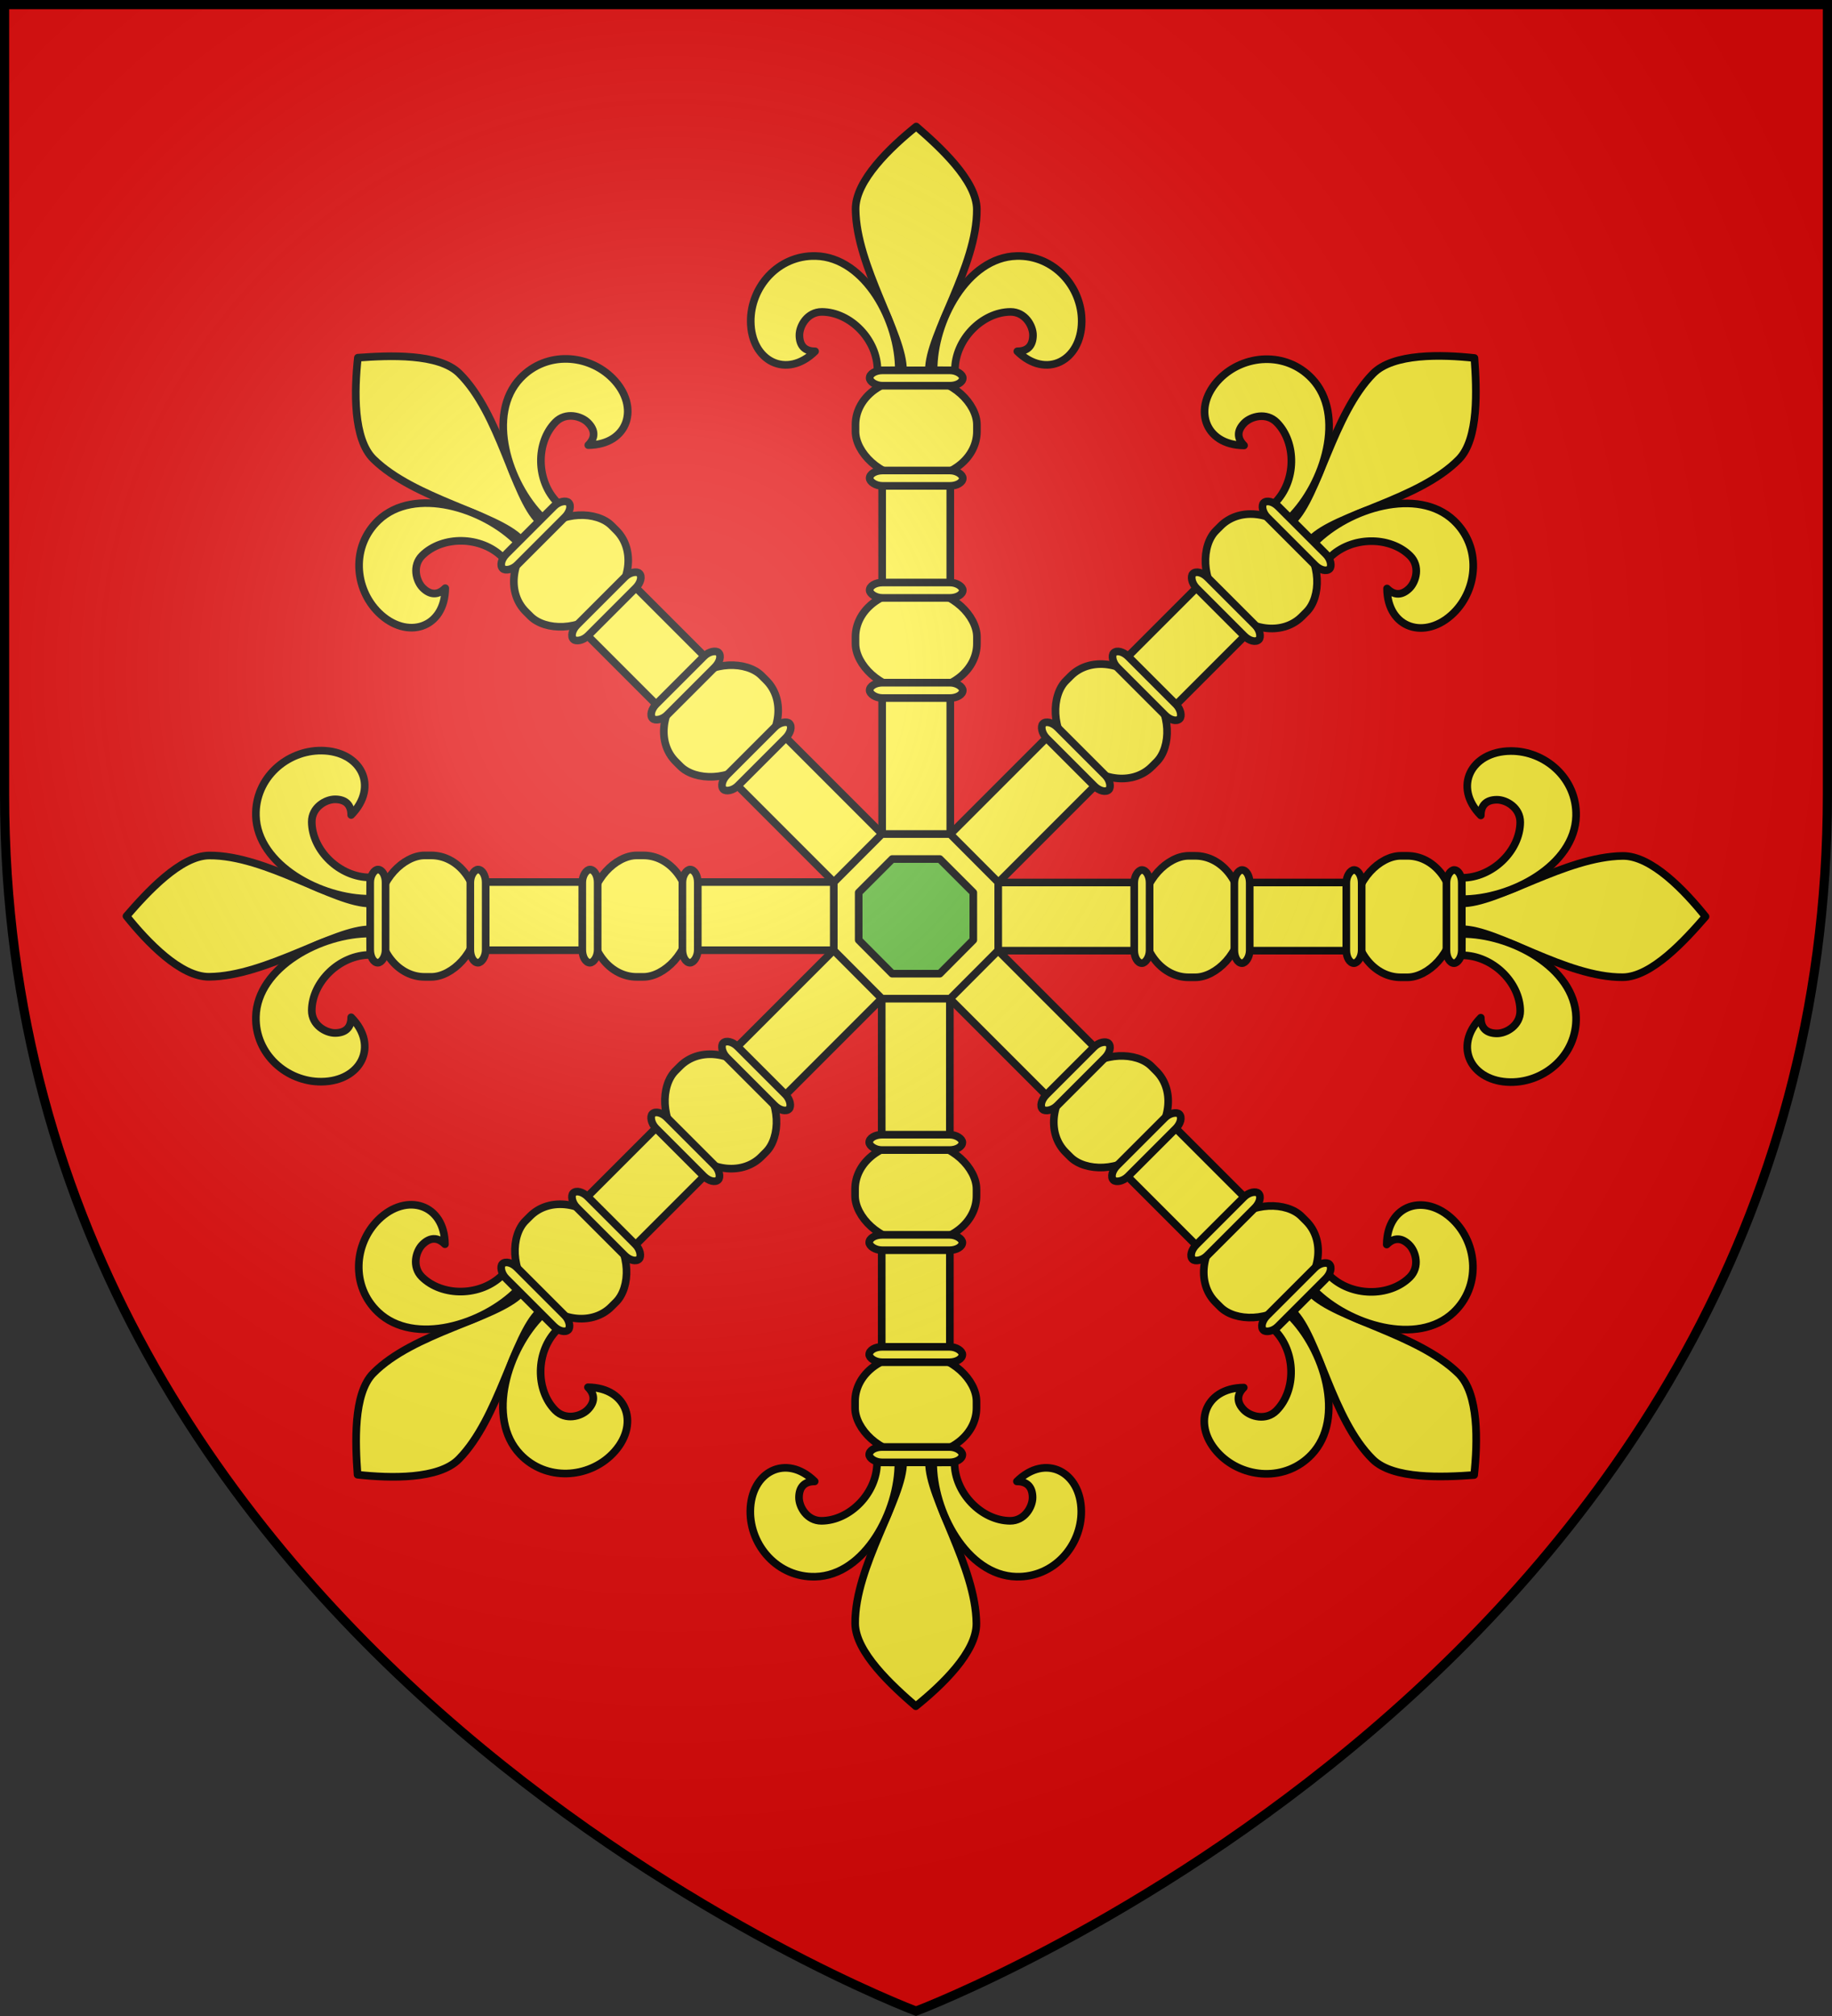
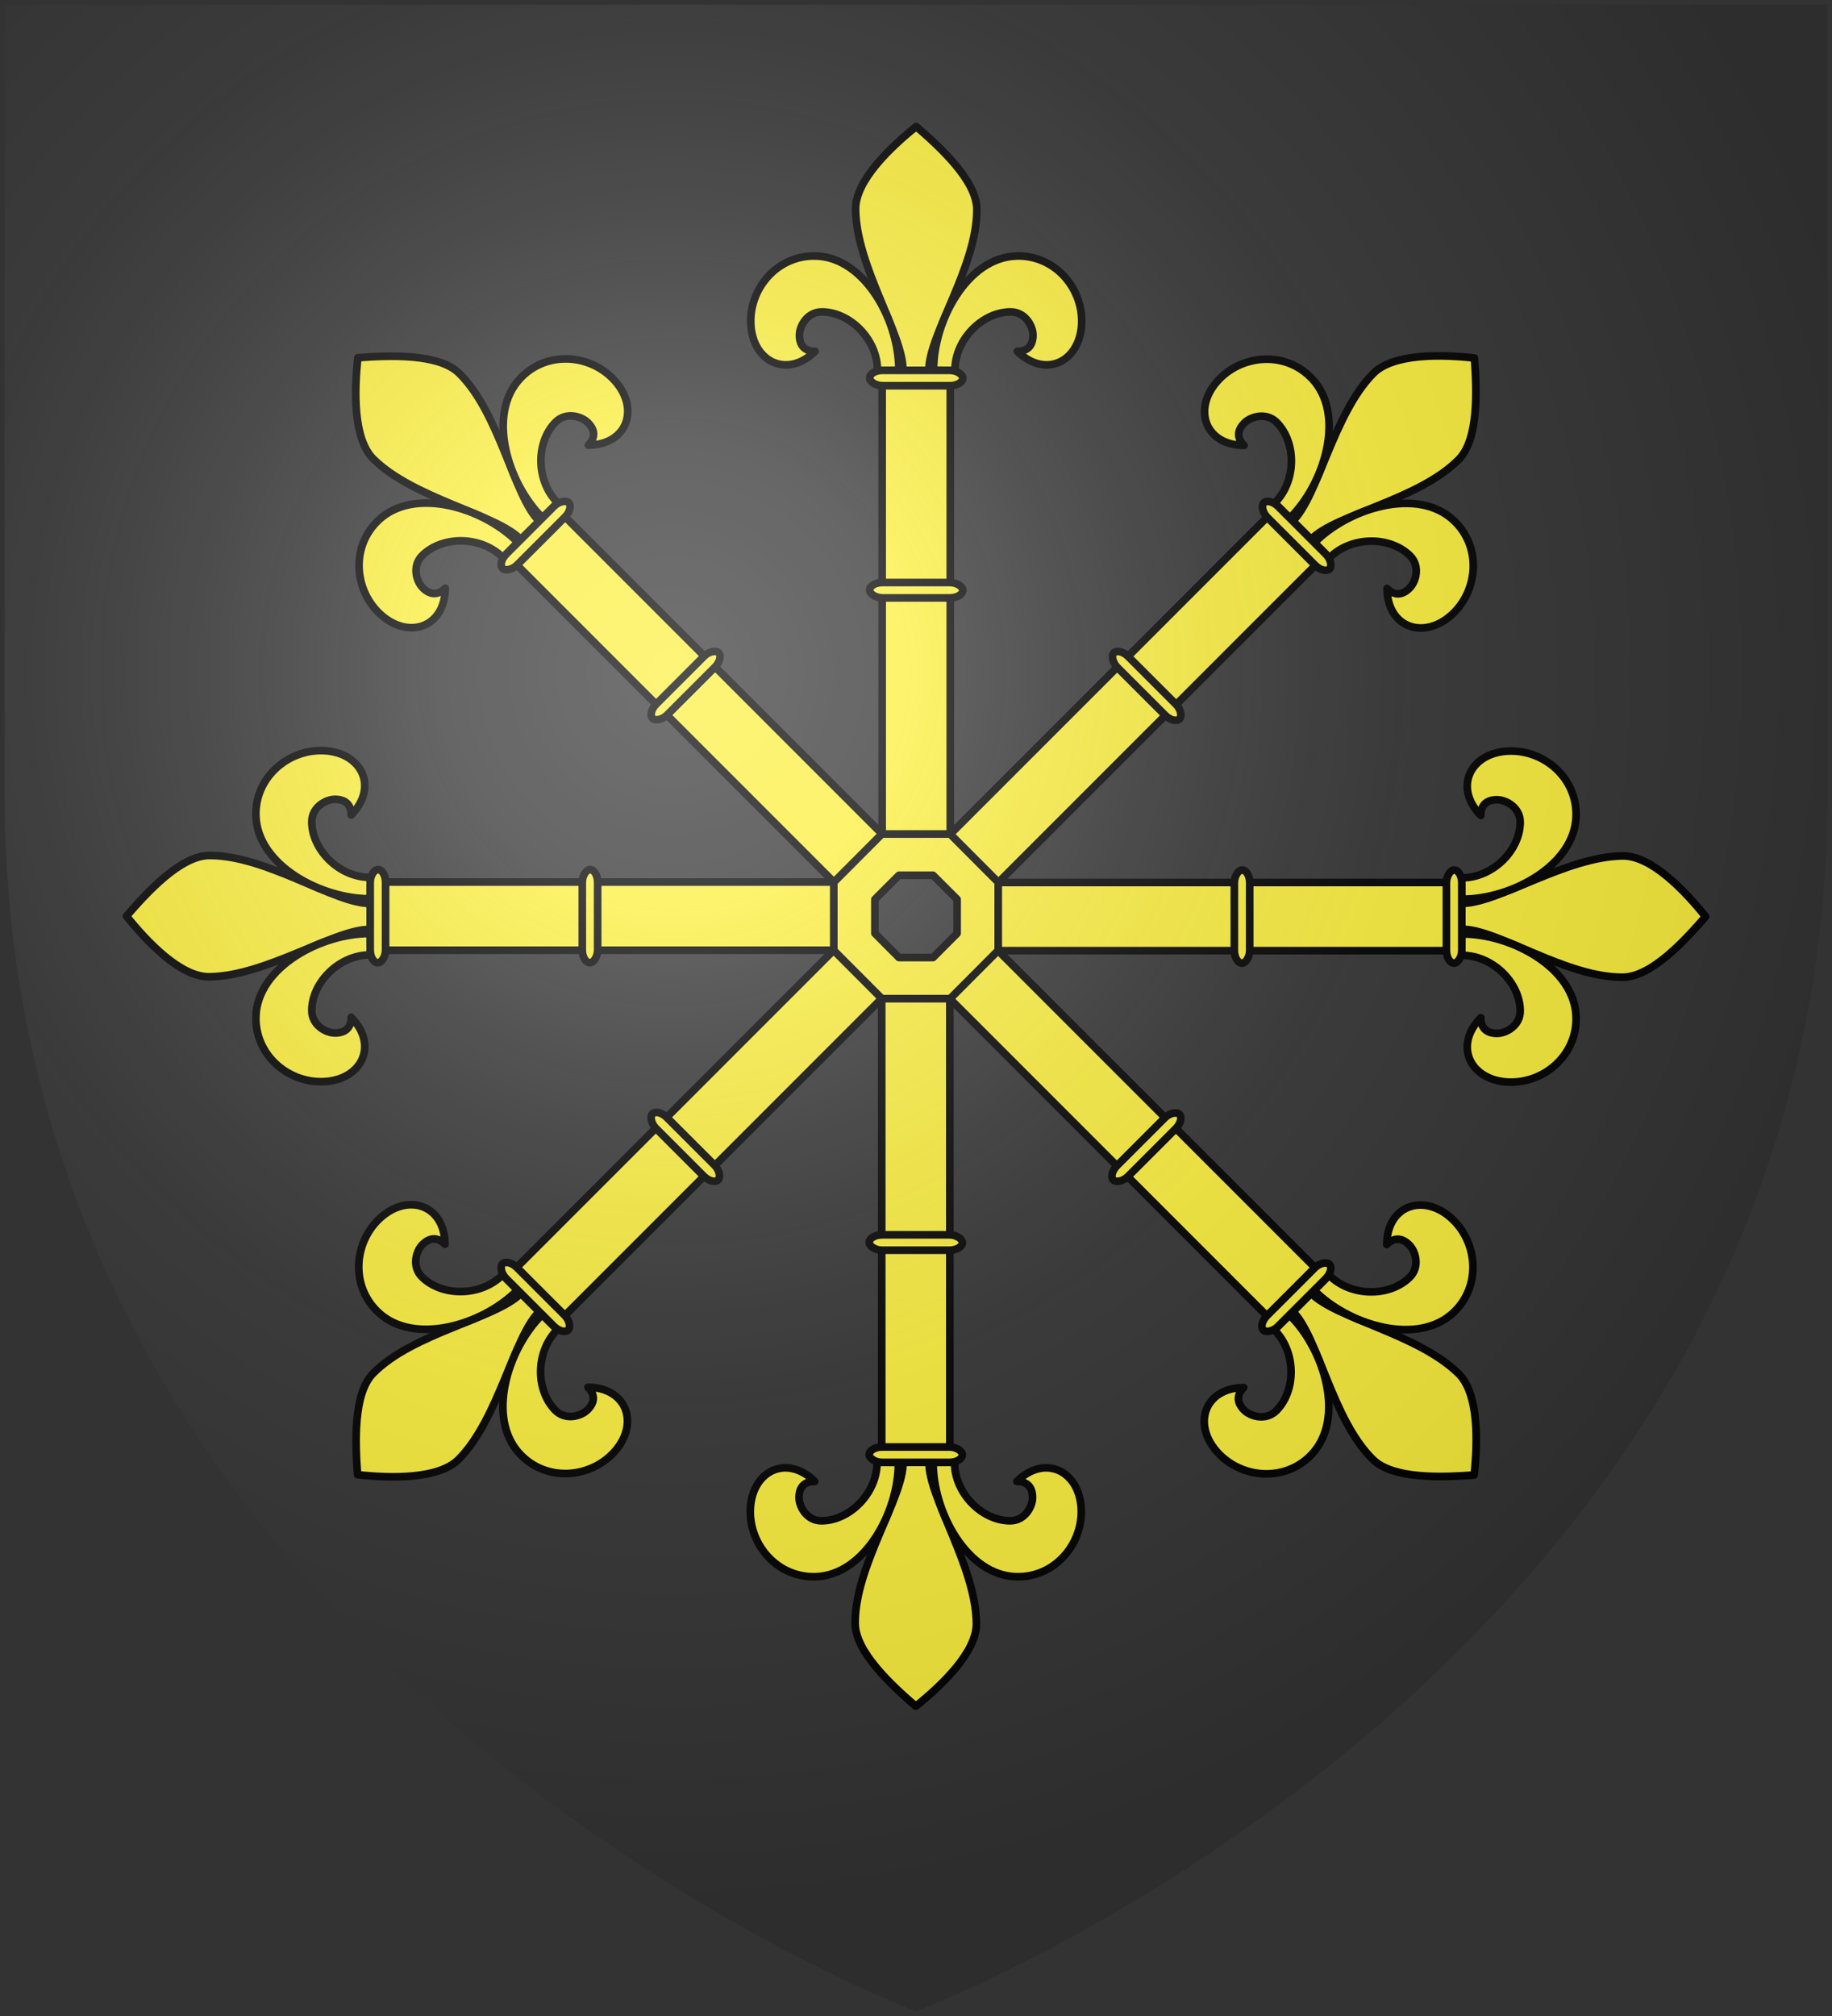
<svg xmlns="http://www.w3.org/2000/svg" xmlns:xlink="http://www.w3.org/1999/xlink" width="600" height="660" viewBox="-300 -300 600 660">
  <rect x="-300" y="-300" width="600" height="660" fill="#333333" stroke="none" />
  <radialGradient id="d" cx="-80" cy="-80" r="405" gradientUnits="userSpaceOnUse">
    <stop offset="0" stop-color="#fff" stop-opacity=".31" />
    <stop offset=".19" stop-color="#fff" stop-opacity=".25" />
    <stop offset=".6" stop-color="#6b6b6b" stop-opacity=".125" />
    <stop offset="1" stop-opacity=".125" />
  </radialGradient>
-   <path fill="#e20909" d="M-298.5-298.5h597v258.543C298.5 246.291 0 358.5 0 358.5S-298.5 246.291-298.5-39.957z" />
  <g stroke="#000" stroke-linecap="round" stroke-linejoin="round" stroke-width="2.496" transform="matrix(1.001 0 0 1.001 0 0)">
    <g id="b" fill="#fcef3c" stroke="#000" stroke-linecap="round" stroke-linejoin="round" stroke-width="1.943" transform="matrix(1.285 0 0 1.285 -385.43 -527.462)">
      <path d="M300 209.446c-6.563 5.273-15.506 13.764-15.435 21.063.143 14.55 12.183 31.91 12.068 40.997h6.588c-.078-9.069 12.324-26.447 12.213-40.997-.056-7.312-9.402-15.85-15.434-21.063" style="fill:#fcef3c;fill-rule:evenodd;stroke:#000;stroke-width:1.943;stroke-linecap:round;stroke-linejoin:round" />
      <path d="M274.415 242.407c-9.593-.25-16.633 7.923-16.55 16.7.095 10.03 9.104 14.723 16.392 7.557-2.7.003-3.975-1.52-3.992-4.082-.016-2.41 2.034-5.967 5.725-5.95 7.232.033 14.173 7.07 14.15 14.875l5.425-.025c.099-12.36-8.496-28.747-21.15-29.075m51.17 0c9.592-.25 16.632 7.923 16.55 16.7-.096 10.03-9.104 14.723-16.392 7.557 2.699.003 3.975-1.52 3.991-4.082.016-2.41-2.034-5.967-5.725-5.95-7.232.033-14.173 7.07-14.15 14.875l-5.425-.025c-.099-12.36 8.496-28.747 21.15-29.075" style="fill:#fcef3c;fill-rule:evenodd;stroke:#000;stroke-width:1.943;stroke-linecap:round;stroke-linejoin:round" />
      <path d="M291.326 272.453h17.348V389.61h-17.348z" />
      <g id="a" stroke="#000" stroke-linecap="round" stroke-linejoin="round" stroke-width="1.943">
-         <rect width="30.917" height="25.162" x="284.541" y="273.629" rx="13.918" ry="11.726" style="fill:#fcef3c;fill-rule:evenodd;stroke:#000;stroke-width:1.943;stroke-linecap:round;stroke-linejoin:round" />
        <rect width="23.719" height="3.914" x="288.14" y="271.507" rx="3.288" ry="3.914" />
-         <rect width="23.719" height="3.914" x="288.14" y="296.999" rx="3.288" ry="3.914" />
      </g>
      <use xlink:href="#a" width="100%" height="100%" transform="translate(0 54)" />
    </g>
    <use xlink:href="#b" width="600" height="660" transform="rotate(-45 0 0)" />
    <use xlink:href="#b" width="600" height="660" transform="rotate(-90 0 0)" />
    <use xlink:href="#b" width="600" height="660" transform="rotate(-135 0 0)" />
    <use xlink:href="#b" width="600" height="660" fill="#fcef3c" transform="rotate(180 0 0)" />
    <use xlink:href="#b" width="600" height="660" transform="rotate(135 0 0)" />
    <use xlink:href="#b" width="600" height="660" transform="rotate(90 0 0)" />
    <use xlink:href="#b" width="600" height="660" transform="rotate(45 0 0)" />
    <path fill="#fcef3c" d="M-11.16-26.924-26.9-11.146v22.283l15.74 15.779h22.322L26.9 11.136v-22.282L11.162-26.924zm5.58 13.488H5.582l7.87 7.872v11.12l-7.87 7.909H-5.58l-7.87-7.908V-5.564z" />
-     <path fill="#5ab532" d="M-7.78-18.75H7.78L18.75-7.78V7.724L7.78 18.75H-7.78L-18.75 7.724V-7.78z" />
  </g>
  <path fill="url(#d)" d="M-298.5-298.5h597v258.543C298.5 246.291 0 358.5 0 358.5S-298.5 246.291-298.5-39.957z" />
-   <path fill="none" stroke="#000" stroke-width="3" d="M-298.5-298.5h597v258.503C298.5 246.206 0 358.398 0 358.398S-298.5 246.206-298.5-39.997z" />
</svg>